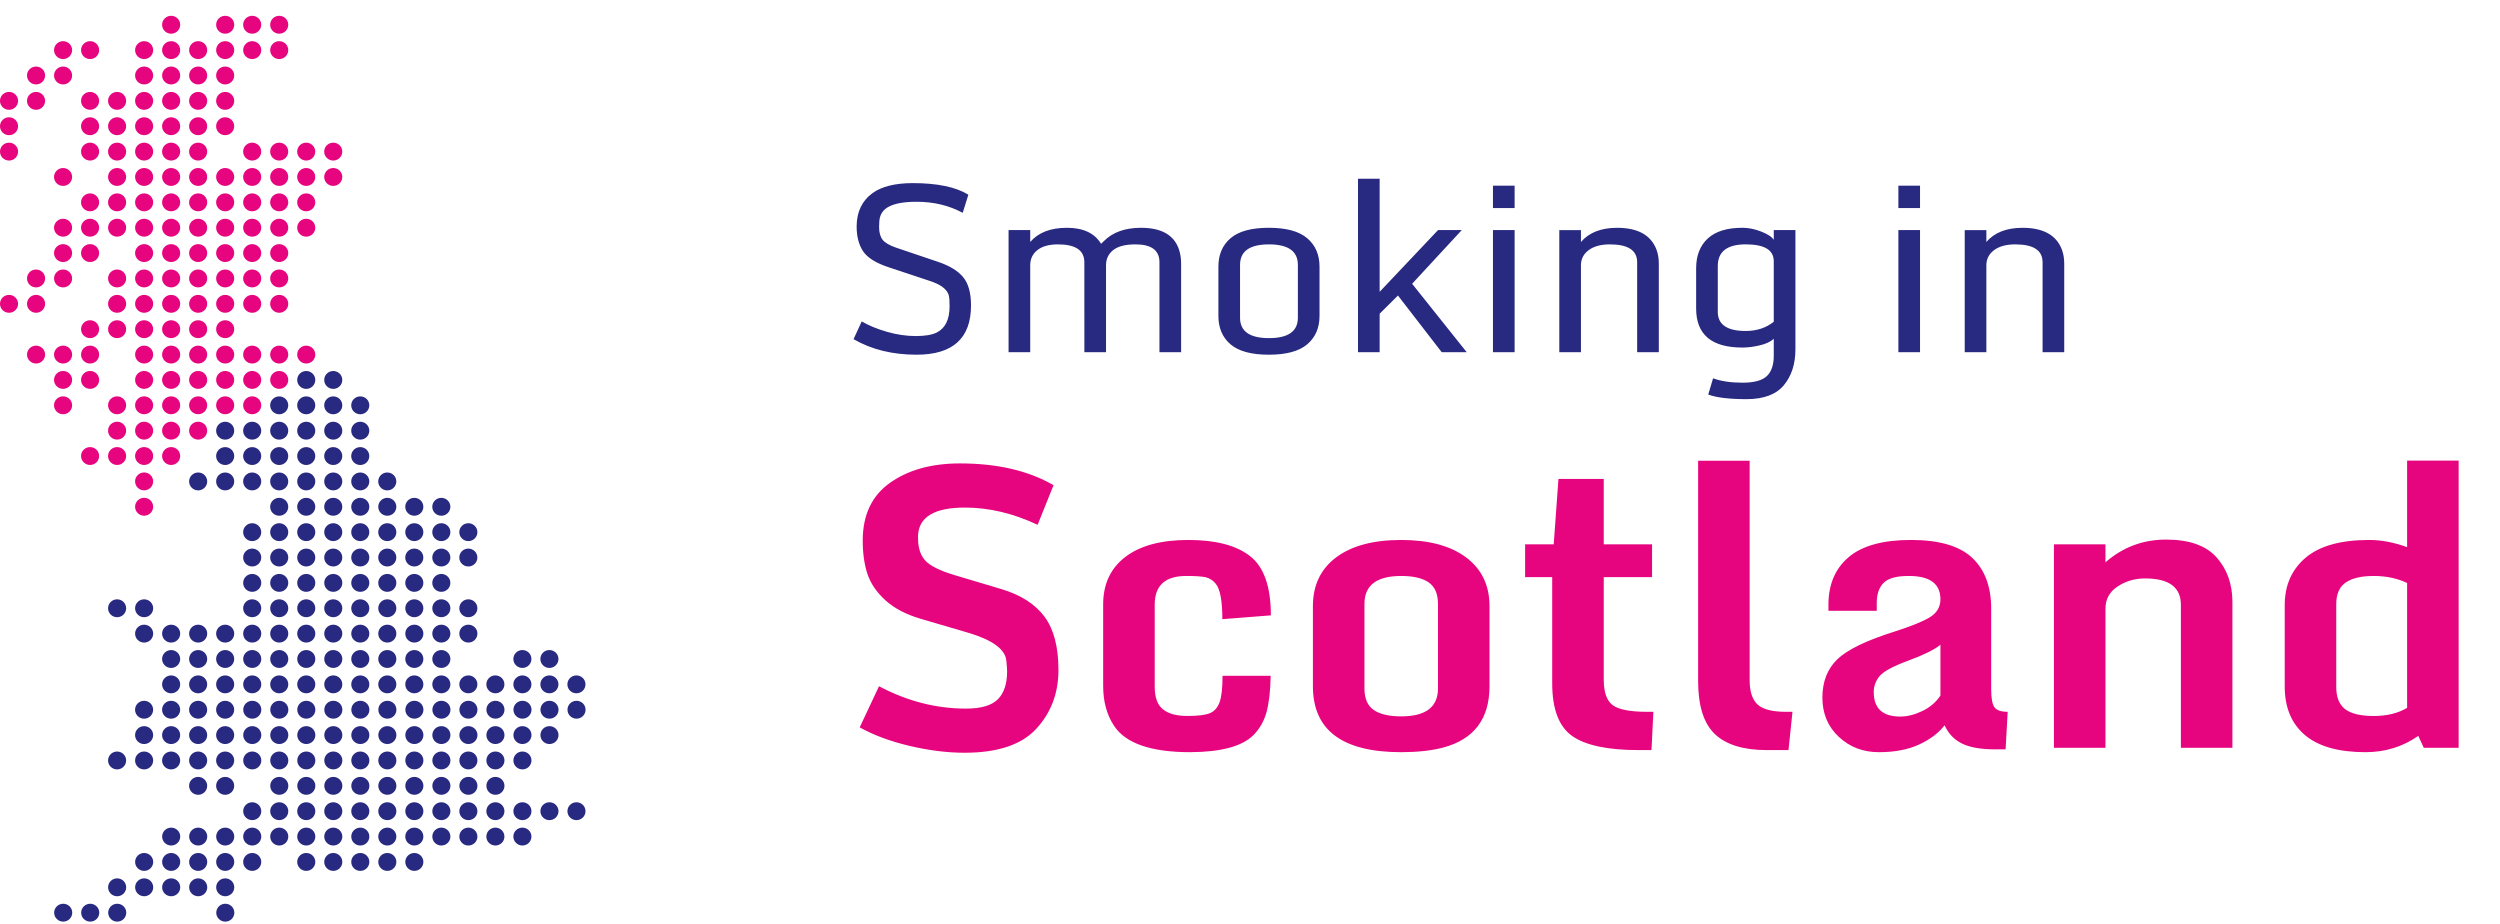
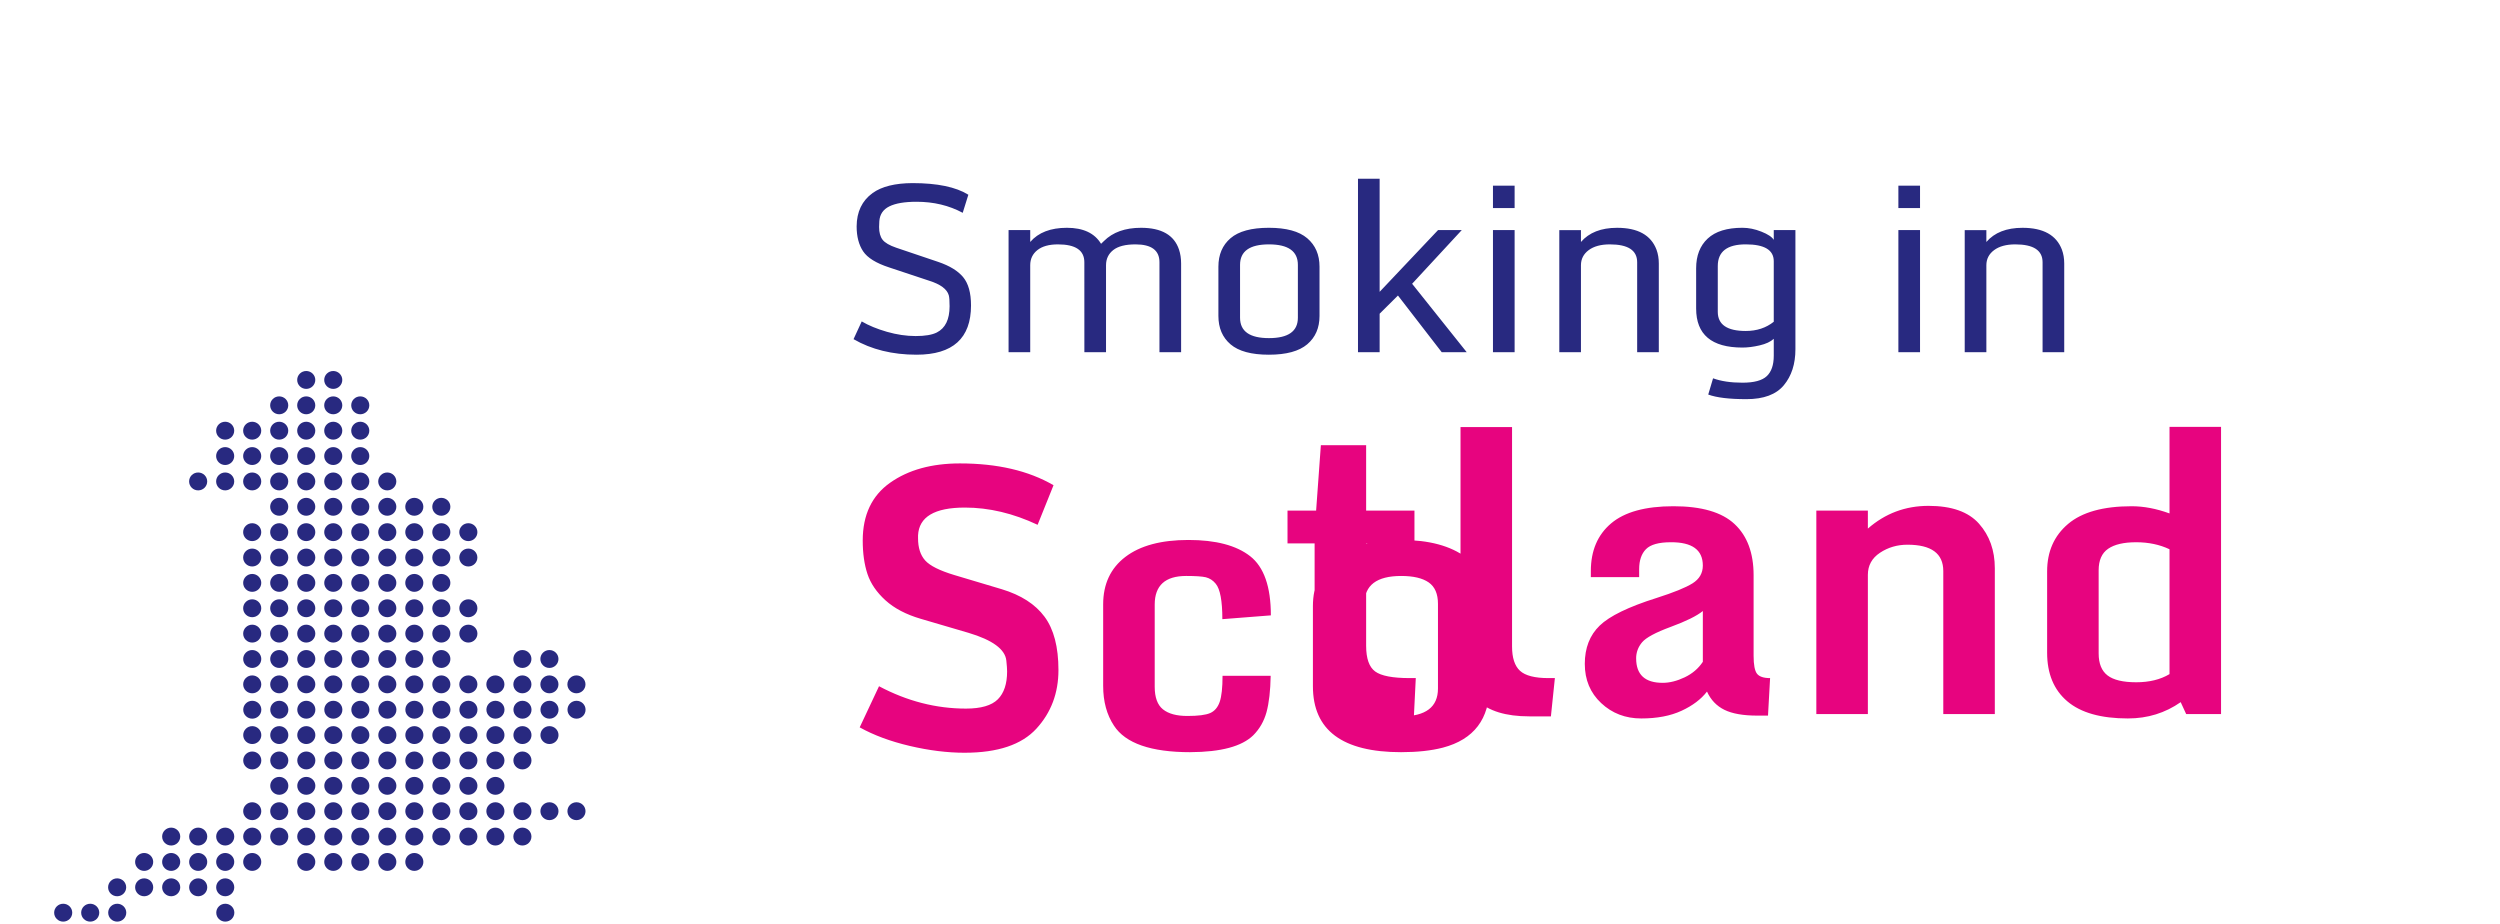
<svg xmlns="http://www.w3.org/2000/svg" height="85" viewBox="0 0 230 85" width="230">
  <g fill="none" fill-rule="evenodd">
    <g transform="translate(0 1)">
-       <path d="m11.606 54.96c0 .455-.372.823-.832.823s-.832-.368-.832-.823c0-.454.372-.823.832-.823s.832.369.832.823zm2.486 0c0 .455-.372.823-.832.823-.459 0-.832-.368-.832-.823 0-.454.373-.823.832-.823.46 0 .832.369.832.823zm0 2.334c0 .455-.372.823-.832.823-.459 0-.832-.368-.832-.823 0-.456.373-.823.832-.823.46 0 .832.367.832.823zm2.486 0c0 .455-.373.823-.833.823-.459 0-.832-.368-.832-.823 0-.456.372-.823.832-.823.46 0 .833.367.833.823zm2.485 0c0 .455-.372.823-.832.823-.46 0-.833-.368-.833-.823 0-.456.372-.823.833-.823.459 0 .832.367.832.823zm2.485 0c0 .455-.372.823-.832.823-.46 0-.832-.368-.832-.823 0-.456.372-.823.832-.823.461 0 .832.367.832.823zm-4.971 2.333c0 .456-.373.824-.833.824-.459 0-.832-.367-.832-.824 0-.454.372-.823.832-.823.46 0 .833.369.833.823zm2.485 0c0 .456-.372.824-.832.824-.46 0-.833-.367-.833-.824 0-.454.372-.823.833-.823.459 0 .832.369.832.823zm2.485 0c0 .456-.372.824-.832.824-.46 0-.832-.367-.832-.824 0-.454.372-.823.832-.823.461 0 .832.369.832.823zm-4.971 2.335c0 .454-.373.822-.833.822-.459 0-.832-.368-.832-.822 0-.455.372-.824.832-.824.46 0 .833.368.833.824zm2.485 0c0 .454-.372.822-.832.822-.46 0-.833-.368-.833-.822 0-.455.372-.824.833-.824.459 0 .832.368.832.824zm2.485 0c0 .454-.372.822-.832.822-.46 0-.832-.368-.832-.822 0-.455.372-.824.832-.824.461 0 .832.368.832.824zm-2.485 9.335c0 .455-.372.824-.832.824-.46 0-.833-.368-.833-.824 0-.455.372-.822.833-.822.459 0 .832.367.832.822zm2.485 0c0 .455-.372.824-.832.824-.46 0-.832-.368-.832-.824 0-.455.372-.822.832-.822.461 0 .832.367.832.822zm-9.942-2.334c0 .455-.372.823-.832.823s-.832-.368-.832-.823c0-.455.372-.823.832-.823s.832.368.832.823zm2.486 0c0 .455-.372.823-.832.823-.459 0-.832-.368-.832-.823 0-.455.373-.823.832-.823.46 0 .832.368.832.823zm2.486 0c0 .455-.373.823-.833.823-.459 0-.832-.368-.832-.823 0-.455.372-.823.832-.823.46 0 .833.368.833.823zm2.485 0c0 .455-.372.823-.832.823-.46 0-.833-.368-.833-.823 0-.455.372-.823.833-.823.459 0 .832.368.832.823zm2.485 0c0 .455-.372.823-.832.823-.46 0-.832-.368-.832-.823 0-.455.372-.823.832-.823.461 0 .832.368.832.823zm-7.457-2.334c0 .456-.372.823-.832.823-.459 0-.832-.367-.832-.823s.373-.823.832-.823c.46 0 .832.367.832.823zm2.486 0c0 .456-.373.823-.833.823-.459 0-.832-.367-.832-.823s.372-.823.832-.823c.46 0 .833.367.833.823zm2.485 0c0 .456-.372.823-.832.823-.46 0-.833-.367-.833-.823s.372-.823.833-.823c.459 0 .832.367.832.823zm2.485 0c0 .456-.372.823-.832.823-.46 0-.832-.367-.832-.823s.372-.823.832-.823c.461 0 .832.367.832.823zm-7.457-2.333c0 .455-.372.823-.832.823-.459 0-.832-.368-.832-.823 0-.456.373-.823.832-.823.46 0 .832.367.832.823zm2.486 0c0 .455-.373.823-.833.823-.459 0-.832-.368-.832-.823 0-.456.372-.823.832-.823.46 0 .833.367.833.823zm2.485 0c0 .455-.372.823-.832.823-.46 0-.833-.368-.833-.823 0-.456.372-.823.833-.823.459 0 .832.367.832.823zm2.485 0c0 .455-.372.823-.832.823-.46 0-.832-.368-.832-.823 0-.456.372-.823.832-.823.461 0 .832.367.832.823z" fill="#282980" />
      <path d="m19.063 43.291c0 .455-.372.824-.832.824-.46 0-.833-.368-.833-.824 0-.455.372-.822.833-.822.459 0 .832.367.832.822zm2.485 0c0 .455-.372.824-.832.824-.46 0-.832-.368-.832-.824 0-.455.372-.822.832-.822.461 0 .832.367.832.822zm2.486 0c0 .455-.373.824-.833.824-.46 0-.832-.368-.832-.824 0-.455.372-.822.832-.822.46 0 .833.367.833.822zm2.485 0c0 .455-.372.824-.832.824-.459 0-.832-.368-.832-.824 0-.455.373-.822.832-.822.46 0 .832.367.832.822zm2.487 0c0 .455-.374.824-.833.824-.459 0-.831-.368-.831-.824 0-.455.372-.822.831-.822.459 0 .833.367.833.822zm2.484 0c0 .455-.372.824-.831.824-.46 0-.832-.368-.832-.824 0-.455.372-.822.832-.822.459 0 .831.367.831.822zm2.486 0c0 .455-.372.824-.832.824-.46 0-.832-.368-.832-.824 0-.455.372-.822.832-.822.46 0 .832.367.832.822zm2.485 0c0 .455-.372.824-.833.824-.459 0-.832-.368-.832-.824 0-.455.372-.822.832-.822.46 0 .833.367.833.822zm-14.914-2.334c0 .455-.372.823-.832.823-.46 0-.832-.368-.832-.823 0-.455.372-.823.832-.823.461 0 .832.368.832.823zm2.486 0c0 .455-.373.823-.833.823-.46 0-.832-.368-.832-.823 0-.455.372-.823.832-.823.46 0 .833.368.833.823zm2.485 0c0 .455-.372.823-.832.823-.459 0-.832-.368-.832-.823 0-.455.373-.823.832-.823.46 0 .832.368.832.823zm2.487 0c0 .455-.374.823-.833.823-.459 0-.831-.368-.831-.823 0-.455.372-.823.831-.823.459 0 .833.368.833.823zm2.484 0c0 .455-.372.823-.831.823-.46 0-.832-.368-.832-.823 0-.455.372-.823.832-.823.459 0 .831.368.831.823zm2.486 0c0 .455-.372.823-.832.823-.46 0-.832-.368-.832-.823 0-.455.372-.823.832-.823.46 0 .832.368.832.823zm-12.428-2.333c0 .455-.372.823-.832.823-.46 0-.832-.368-.832-.823 0-.456.372-.824.832-.824.461 0 .832.368.832.824zm2.486 0c0 .455-.373.823-.833.823-.46 0-.832-.368-.832-.823 0-.456.372-.824.832-.824.46 0 .833.368.833.824zm2.485 0c0 .455-.372.823-.832.823-.459 0-.832-.368-.832-.823 0-.456.373-.824.832-.824.46 0 .832.368.832.824zm2.487 0c0 .455-.374.823-.833.823-.459 0-.832-.368-.832-.823 0-.456.373-.824.832-.824.459 0 .833.368.833.824zm2.484 0c0 .455-.372.823-.831.823-.46 0-.832-.368-.832-.823 0-.456.372-.824.832-.824.459 0 .831.368.831.824zm2.486 0c0 .455-.372.823-.832.823-.46 0-.832-.368-.832-.823 0-.456.372-.824.832-.824.46 0 .832.368.832.824zm-7.457-2.335c0 .455-.372.824-.832.824-.459 0-.832-.369-.832-.824 0-.456.373-.822.832-.822.46 0 .832.367.832.822zm2.486 0c0 .455-.373.824-.833.824-.459 0-.832-.369-.832-.824 0-.456.372-.822.832-.822.46 0 .833.367.833.822zm2.485 0c0 .455-.372.824-.832.824-.459 0-.832-.369-.832-.824 0-.456.372-.822.832-.822.46 0 .832.367.832.822zm2.486 0c0 .455-.372.824-.832.824s-.832-.369-.832-.824c0-.456.372-.822.832-.822s.832.367.832.822zm-4.97-2.334c0 .455-.374.823-.833.823-.459 0-.832-.368-.832-.823 0-.455.373-.823.832-.823.459 0 .833.368.833.823zm2.484 0c0 .455-.372.823-.831.823-.46 0-.832-.368-.832-.823 0-.455.372-.823.832-.823.459 0 .831.368.831.823zm-4.971 11.67c0 .455-.372.823-.832.823-.459 0-.832-.368-.832-.823 0-.456.373-.824.832-.824.46 0 .832.368.832.824zm2.486 0c0 .455-.373.823-.833.823-.459 0-.832-.368-.832-.823 0-.456.372-.824.832-.824.46 0 .833.368.833.824zm2.485 0c0 .455-.372.823-.832.823-.459 0-.832-.368-.832-.823 0-.456.372-.824.832-.824.46 0 .832.368.832.824zm2.486 0c0 .455-.372.823-.832.823s-.832-.368-.832-.823c0-.456.372-.824.832-.824s.832.368.832.824zm2.486 0c0 .455-.372.823-.832.823s-.832-.368-.832-.823c0-.456.372-.824.832-.824s.832.368.832.824zm2.485 0c0 .455-.372.823-.832.823-.459 0-.832-.368-.832-.823 0-.456.373-.824.832-.824.459 0 .832.368.832.824zm2.486 0c0 .455-.373.823-.832.823-.46 0-.832-.368-.832-.823 0-.456.372-.824.832-.824.459 0 .832.368.832.824zm0 7.002c0 .454-.373.822-.832.822-.46 0-.832-.368-.832-.822 0-.456.372-.824.832-.824.459 0 .832.368.832.824zm-17.399-2.334c0 .455-.373.823-.833.823-.46 0-.832-.368-.832-.823 0-.456.372-.823.832-.823.46 0 .833.367.833.823zm2.485 0c0 .455-.372.823-.832.823-.459 0-.832-.368-.832-.823 0-.456.373-.823.832-.823.46 0 .832.367.832.823zm2.487 0c0 .455-.374.823-.833.823-.459 0-.831-.368-.831-.823 0-.456.372-.823.831-.823.459 0 .833.367.833.823zm2.484 0c0 .455-.372.823-.831.823-.46 0-.832-.368-.832-.823 0-.456.372-.823.832-.823.459 0 .831.367.831.823zm2.486 0c0 .455-.372.823-.832.823-.46 0-.832-.368-.832-.823 0-.456.372-.823.832-.823.46 0 .832.367.832.823zm2.485 0c0 .455-.372.823-.833.823-.459 0-.832-.368-.832-.823 0-.456.372-.823.832-.823.46 0 .833.367.833.823zm2.485 0c0 .455-.372.823-.832.823-.459 0-.833-.368-.833-.823 0-.456.373-.823.833-.823.459 0 .832.367.832.823zm2.486 0c0 .455-.373.823-.832.823-.46 0-.832-.368-.832-.823 0-.456.372-.823.832-.823.459 0 .832.367.832.823zm2.485 0c0 .455-.372.823-.832.823-.459 0-.832-.368-.832-.823 0-.456.372-.823.832-.823.46 0 .832.367.832.823zm-19.884-2.334c0 .455-.373.823-.833.823-.46 0-.832-.368-.832-.823 0-.454.372-.823.832-.823.46 0 .833.368.833.823zm2.485 0c0 .455-.372.823-.832.823-.459 0-.832-.368-.832-.823 0-.454.373-.823.832-.823.46 0 .832.368.832.823zm2.487 0c0 .455-.374.823-.833.823-.459 0-.832-.368-.832-.823 0-.454.373-.823.832-.823.459 0 .833.368.833.823zm2.484 0c0 .455-.372.823-.831.823-.46 0-.832-.368-.832-.823 0-.454.372-.823.832-.823.459 0 .831.368.831.823zm2.486 0c0 .455-.372.823-.832.823-.46 0-.832-.368-.832-.823 0-.454.372-.823.832-.823.46 0 .832.368.832.823zm2.486 0c0 .455-.372.823-.833.823-.459 0-.832-.368-.832-.823 0-.454.372-.823.832-.823.461 0 .833.368.833.823zm2.485 0c0 .455-.372.823-.831.823-.46 0-.833-.368-.833-.823 0-.454.373-.823.833-.823.459 0 .831.368.831.823zm2.486 0c0 .455-.372.823-.832.823-.46 0-.833-.368-.833-.823 0-.454.373-.823.833-.823.459 0 .832.368.832.823zm2.486 0c0 .455-.372.823-.833.823-.459 0-.832-.368-.832-.823 0-.454.372-.823.832-.823.461 0 .833.368.833.823zm-19.885 7.001c0 .455-.373.823-.833.823-.46 0-.832-.368-.832-.823 0-.454.372-.823.832-.823.46 0 .833.369.833.823zm2.485 0c0 .455-.372.823-.832.823-.459 0-.832-.368-.832-.823 0-.454.373-.823.832-.823.46 0 .832.369.832.823zm2.486 0c0 .455-.373.823-.833.823-.459 0-.832-.368-.832-.823 0-.454.372-.823.832-.823.46 0 .833.369.833.823zm2.485 0c0 .455-.372.823-.832.823-.459 0-.832-.368-.832-.823 0-.454.372-.823.832-.823.46 0 .832.369.832.823zm2.486 0c0 .455-.372.823-.832.823s-.832-.368-.832-.823c0-.454.372-.823.832-.823s.832.369.832.823zm2.486 0c0 .455-.372.823-.832.823s-.832-.368-.832-.823c0-.454.372-.823.832-.823s.832.369.832.823zm2.485 0c0 .455-.372.823-.832.823-.459 0-.832-.368-.832-.823 0-.454.373-.823.832-.823.459 0 .832.369.832.823zm2.486 0c0 .455-.373.823-.832.823-.46 0-.832-.368-.832-.823 0-.454.372-.823.832-.823.459 0 .832.369.832.823zm2.485 0c0 .455-.372.823-.832.823-.459 0-.832-.368-.832-.823 0-.454.372-.823.832-.823.46 0 .832.369.832.823zm-19.884-2.333c0 .454-.373.822-.833.822-.46 0-.832-.368-.832-.822 0-.456.372-.824.832-.824.46 0 .833.368.833.824zm2.485 0c0 .454-.372.822-.832.822-.459 0-.832-.368-.832-.822 0-.456.373-.824.832-.824.46 0 .832.368.832.824zm2.487 0c0 .454-.374.822-.833.822-.459 0-.832-.368-.832-.822 0-.456.373-.824.832-.824.459 0 .833.368.833.824zm2.484 0c0 .454-.372.822-.831.822-.46 0-.832-.368-.832-.822 0-.456.372-.824.832-.824.459 0 .831.368.831.824zm2.486 0c0 .454-.372.822-.832.822-.46 0-.832-.368-.832-.822 0-.456.372-.824.832-.824.46 0 .832.368.832.824zm2.485 0c0 .454-.372.822-.833.822-.459 0-.832-.368-.832-.822 0-.456.372-.824.832-.824.46 0 .833.368.833.824zm2.485 0c0 .454-.372.822-.832.822-.459 0-.833-.368-.833-.822 0-.456.373-.824.833-.824.459 0 .832.368.832.824zm-14.912 4.667c0 .455-.373.823-.833.823-.46 0-.832-.368-.832-.823 0-.456.372-.823.832-.823.46 0 .833.367.833.823zm2.485 0c0 .455-.372.823-.832.823-.459 0-.832-.368-.832-.823 0-.456.373-.823.832-.823.46 0 .832.367.832.823zm2.487 0c0 .455-.374.823-.833.823-.459 0-.832-.368-.832-.823 0-.456.373-.823.832-.823.459 0 .833.367.833.823zm2.484 0c0 .455-.372.823-.831.823-.46 0-.832-.368-.832-.823 0-.456.372-.823.832-.823.459 0 .831.367.831.823zm2.486 0c0 .455-.372.823-.832.823-.46 0-.832-.368-.832-.823 0-.456.372-.823.832-.823.46 0 .832.367.832.823zm2.486 0c0 .455-.372.823-.833.823-.459 0-.832-.368-.832-.823 0-.456.372-.823.832-.823.461 0 .833.367.833.823zm2.485 0c0 .455-.372.823-.831.823-.46 0-.833-.368-.833-.823 0-.456.373-.823.833-.823.459 0 .831.367.831.823zm2.486 0c0 .455-.372.823-.832.823-.46 0-.833-.368-.833-.823 0-.456.373-.823.833-.823.459 0 .832.367.832.823zm2.486 0c0 .455-.372.823-.833.823-.459 0-.832-.368-.832-.823 0-.456.372-.823.832-.823.461 0 .833.367.833.823zm-19.885 2.333c0 .456-.373.824-.833.824-.46 0-.832-.367-.832-.824 0-.454.372-.823.832-.823.46 0 .833.369.833.823zm2.485 0c0 .456-.372.824-.832.824-.459 0-.832-.367-.832-.824 0-.454.373-.823.832-.823.46 0 .832.369.832.823zm2.487 0c0 .456-.374.824-.833.824-.459 0-.831-.367-.831-.824 0-.454.372-.823.831-.823.459 0 .833.369.833.823zm2.484 0c0 .456-.372.824-.831.824-.46 0-.832-.367-.832-.824 0-.454.372-.823.832-.823.459 0 .831.369.831.823zm2.486 0c0 .456-.372.824-.832.824-.46 0-.832-.367-.832-.824 0-.454.372-.823.832-.823.46 0 .832.369.832.823zm2.485 0c0 .456-.372.824-.833.824-.459 0-.832-.367-.832-.824 0-.454.372-.823.832-.823.46 0 .833.369.833.823zm2.485 0c0 .456-.372.824-.832.824-.459 0-.833-.367-.833-.824 0-.454.373-.823.833-.823.459 0 .832.369.832.823zm2.486 0c0 .456-.373.824-.832.824-.46 0-.832-.367-.832-.824 0-.454.372-.823.832-.823.459 0 .832.369.832.823zm7.456 0c0 .456-.372.824-.832.824-.459 0-.832-.367-.832-.824 0-.454.373-.823.832-.823.46 0 .832.369.832.823zm2.486 0c0 .456-.372.824-.832.824-.46 0-.833-.367-.833-.824 0-.454.373-.823.833-.823.459 0 .832.369.832.823zm-27.341 2.335c0 .454-.373.822-.833.822-.46 0-.832-.368-.832-.822 0-.455.372-.824.832-.824.46 0 .833.368.833.824zm2.485 0c0 .454-.372.822-.832.822-.459 0-.832-.368-.832-.822 0-.455.373-.824.832-.824.46 0 .832.368.832.824zm2.487 0c0 .454-.374.822-.833.822-.459 0-.832-.368-.832-.822 0-.455.373-.824.832-.824.459 0 .833.368.833.824zm2.484 0c0 .454-.372.822-.831.822-.46 0-.832-.368-.832-.822 0-.455.372-.824.832-.824.459 0 .831.368.831.824zm2.486 0c0 .454-.372.822-.832.822-.46 0-.832-.368-.832-.822 0-.455.372-.824.832-.824.46 0 .832.368.832.824zm2.485 0c0 .454-.372.822-.833.822-.459 0-.832-.368-.832-.822 0-.455.372-.824.832-.824.46 0 .833.368.833.824zm2.485 0c0 .454-.372.822-.832.822-.459 0-.833-.368-.833-.822 0-.455.373-.824.833-.824.459 0 .832.368.832.824zm2.486 0c0 .454-.373.822-.832.822-.46 0-.832-.368-.832-.822 0-.455.372-.824.832-.824.459 0 .832.368.832.824zm2.485 0c0 .454-.372.822-.832.822-.459 0-.832-.368-.832-.822 0-.455.372-.824.832-.824.46 0 .832.368.832.824zm2.486 0c0 .454-.372.822-.832.822-.46 0-.832-.368-.832-.822 0-.455.372-.824.832-.824.46 0 .832.368.832.824zm2.485 0c0 .454-.372.822-.832.822-.459 0-.832-.368-.832-.822 0-.455.373-.824.832-.824.46 0 .832.368.832.824zm2.486 0c0 .454-.372.822-.832.822-.46 0-.833-.368-.833-.822 0-.455.373-.824.833-.824.459 0 .832.368.832.824zm2.486 0c0 .454-.372.822-.833.822-.459 0-.832-.368-.832-.822 0-.455.372-.824.832-.824.461 0 .833.368.833.824zm-42.255 18.671c0 .455-.372.823-.832.823s-.832-.368-.832-.823c0-.455.372-.824.832-.824s.832.369.832.824zm2.486 0c0 .455-.372.823-.832.823-.459 0-.832-.368-.832-.823 0-.455.373-.824.832-.824.46 0 .832.369.832.824zm2.486 0c0 .455-.373.823-.833.823-.459 0-.832-.368-.832-.823 0-.455.372-.824.832-.824.46 0 .833.369.833.824zm2.485 0c0 .455-.372.823-.832.823-.46 0-.833-.368-.833-.823 0-.455.372-.824.833-.824.459 0 .832.369.832.824zm2.485 0c0 .455-.372.823-.832.823-.46 0-.832-.368-.832-.823 0-.455.372-.824.832-.824.461 0 .832.369.832.824zm-7.457-2.335c0 .456-.372.824-.832.824-.459 0-.832-.369-.832-.824 0-.455.373-.823.832-.823.46 0 .832.368.832.823zm2.486 0c0 .456-.373.824-.833.824-.459 0-.832-.369-.832-.824 0-.455.372-.823.832-.823.46 0 .833.368.833.823zm2.485 0c0 .456-.372.824-.832.824-.46 0-.833-.369-.833-.824 0-.455.372-.823.833-.823.459 0 .832.368.832.823zm2.485 0c0 .456-.372.824-.832.824-.46 0-.832-.369-.832-.824 0-.455.372-.823.832-.823.461 0 .832.368.832.823zm2.486 0c0 .456-.373.824-.833.824-.46 0-.832-.369-.832-.824 0-.455.372-.823.832-.823.46 0 .833.368.833.823zm4.971 0c0 .456-.373.824-.833.824-.459 0-.832-.369-.832-.824 0-.455.372-.823.832-.823.46 0 .833.368.833.823zm2.485 0c0 .456-.372.824-.832.824-.459 0-.832-.369-.832-.824 0-.455.372-.823.832-.823.46 0 .832.368.832.823zm2.486 0c0 .456-.372.824-.832.824s-.832-.369-.832-.824c0-.455.372-.823.832-.823s.832.368.832.823zm2.486 0c0 .456-.372.824-.832.824s-.832-.369-.832-.824c0-.455.372-.823.832-.823s.832.368.832.823zm2.485 0c0 .456-.372.824-.832.824-.459 0-.832-.369-.832-.824 0-.455.373-.823.832-.823.459 0 .832.368.832.823zm-22.369-2.333c0 .455-.373.823-.833.823-.459 0-.832-.368-.832-.823 0-.455.372-.823.832-.823.46 0 .833.368.833.823zm2.485 0c0 .455-.372.823-.832.823-.46 0-.833-.368-.833-.823 0-.455.372-.823.833-.823.459 0 .832.368.832.823zm2.485 0c0 .455-.372.823-.832.823-.46 0-.832-.368-.832-.823 0-.455.372-.823.832-.823.461 0 .832.368.832.823zm2.486 0c0 .455-.373.823-.833.823-.46 0-.832-.368-.832-.823 0-.455.372-.823.832-.823.46 0 .833.368.833.823zm2.485 0c0 .455-.372.823-.832.823-.459 0-.832-.368-.832-.823 0-.455.373-.823.832-.823.46 0 .832.368.832.823zm2.487 0c0 .455-.374.823-.833.823-.459 0-.832-.368-.832-.823 0-.455.373-.823.832-.823.459 0 .833.368.833.823zm2.484 0c0 .455-.372.823-.831.823-.46 0-.832-.368-.832-.823 0-.455.372-.823.832-.823.459 0 .831.368.831.823zm2.486 0c0 .455-.372.823-.832.823-.46 0-.832-.368-.832-.823 0-.455.372-.823.832-.823.46 0 .832.368.832.823zm2.485 0c0 .455-.372.823-.833.823-.459 0-.832-.368-.832-.823 0-.455.372-.823.832-.823.46 0 .833.368.833.823zm2.485 0c0 .455-.372.823-.832.823-.459 0-.833-.368-.833-.823 0-.455.373-.823.833-.823.459 0 .832.368.832.823zm2.486 0c0 .455-.373.823-.832.823-.46 0-.832-.368-.832-.823 0-.455.372-.823.832-.823.459 0 .832.368.832.823zm2.485 0c0 .455-.372.823-.832.823-.459 0-.832-.368-.832-.823 0-.455.372-.823.832-.823.46 0 .832.368.832.823zm2.486 0c0 .455-.372.823-.832.823-.46 0-.832-.368-.832-.823 0-.455.372-.823.832-.823.46 0 .832.368.832.823zm2.485 0c0 .455-.372.823-.832.823-.459 0-.832-.368-.832-.823 0-.455.373-.823.832-.823.46 0 .832.368.832.823zm-24.855-2.334c0 .455-.373.822-.833.822-.46 0-.832-.367-.832-.822 0-.455.372-.823.832-.823.46 0 .833.368.833.823zm2.485 0c0 .455-.372.822-.832.822-.459 0-.832-.367-.832-.822 0-.455.373-.823.832-.823.46 0 .832.368.832.823zm2.486 0c0 .455-.373.822-.833.822-.459 0-.832-.367-.832-.822 0-.455.372-.823.832-.823.46 0 .833.368.833.823zm2.485 0c0 .455-.372.822-.832.822-.459 0-.832-.367-.832-.822 0-.455.372-.823.832-.823.46 0 .832.368.832.823zm2.486 0c0 .455-.372.822-.832.822s-.832-.367-.832-.822c0-.455.372-.823.832-.823s.832.368.832.823zm2.486 0c0 .455-.372.822-.832.822s-.832-.367-.832-.822c0-.455.372-.823.832-.823s.832.368.832.823zm2.485 0c0 .455-.372.822-.832.822-.459 0-.832-.367-.832-.822 0-.455.373-.823.832-.823.459 0 .832.368.832.823zm2.486 0c0 .455-.373.822-.832.822-.46 0-.832-.367-.832-.822 0-.455.372-.823.832-.823.459 0 .832.368.832.823zm2.485 0c0 .455-.372.822-.832.822-.459 0-.832-.367-.832-.822 0-.455.372-.823.832-.823.46 0 .832.368.832.823zm2.486 0c0 .455-.372.822-.832.822-.46 0-.833-.367-.833-.822 0-.455.372-.823.833-.823.46 0 .832.368.832.823zm2.486 0c0 .455-.372.822-.832.822-.459 0-.832-.367-.832-.822 0-.455.372-.823.832-.823.46 0 .832.368.832.823zm2.486 0c0 .455-.372.822-.832.822-.46 0-.832-.367-.832-.822 0-.455.372-.823.832-.823.459 0 .832.368.832.823zm2.486 0c0 .455-.372.822-.832.822-.46 0-.832-.367-.832-.822 0-.455.372-.823.832-.823.46 0 .832.368.832.823zm-27.341-2.334c0 .455-.372.824-.832.824-.459 0-.832-.368-.832-.824 0-.455.373-.822.832-.822.46 0 .832.367.832.822zm2.487 0c0 .455-.374.824-.833.824-.459 0-.832-.368-.832-.824 0-.455.373-.822.832-.822.459 0 .833.367.833.822zm2.484 0c0 .455-.372.824-.831.824-.46 0-.832-.368-.832-.824 0-.455.372-.822.832-.822.459 0 .831.367.831.822zm2.486 0c0 .455-.372.824-.832.824-.46 0-.832-.368-.832-.824 0-.455.372-.822.832-.822.46 0 .832.367.832.822zm2.485 0c0 .455-.372.824-.833.824-.459 0-.832-.368-.832-.824 0-.455.372-.822.832-.822.46 0 .833.367.833.822zm2.485 0c0 .455-.372.824-.832.824-.459 0-.833-.368-.833-.824 0-.455.373-.822.833-.822.459 0 .832.367.832.822zm2.486 0c0 .455-.373.824-.832.824-.46 0-.832-.368-.832-.824 0-.455.372-.822.832-.822.459 0 .832.367.832.822zm2.485 0c0 .455-.372.824-.832.824-.459 0-.832-.368-.832-.824 0-.455.372-.822.832-.822.46 0 .832.367.832.822zm2.486 0c0 .455-.372.824-.832.824-.46 0-.832-.368-.832-.824 0-.455.372-.822.832-.822.46 0 .832.367.832.822zm-22.37-2.334c0 .455-.373.823-.833.823-.46 0-.832-.368-.832-.823 0-.455.372-.823.832-.823.46 0 .833.368.833.823zm2.485 0c0 .455-.372.823-.832.823-.459 0-.832-.368-.832-.823 0-.455.373-.823.832-.823.46 0 .832.368.832.823zm2.487 0c0 .455-.374.823-.833.823-.459 0-.831-.368-.831-.823 0-.455.372-.823.831-.823.459 0 .833.368.833.823zm2.484 0c0 .455-.372.823-.831.823-.46 0-.832-.368-.832-.823 0-.455.372-.823.832-.823.459 0 .831.368.831.823zm2.486 0c0 .455-.372.823-.832.823-.46 0-.832-.368-.832-.823 0-.455.372-.823.832-.823.46 0 .832.368.832.823zm2.485 0c0 .455-.372.823-.833.823-.459 0-.832-.368-.832-.823 0-.455.372-.823.832-.823.46 0 .833.368.833.823zm2.485 0c0 .455-.372.823-.832.823-.459 0-.833-.368-.833-.823 0-.455.373-.823.833-.823.459 0 .832.368.832.823zm2.486 0c0 .455-.373.823-.832.823-.46 0-.832-.368-.832-.823 0-.455.372-.823.832-.823.459 0 .832.368.832.823zm2.485 0c0 .455-.372.823-.832.823-.459 0-.832-.368-.832-.823 0-.455.372-.823.832-.823.46 0 .832.368.832.823zm2.486 0c0 .455-.372.823-.832.823-.46 0-.832-.368-.832-.823 0-.455.372-.823.832-.823.46 0 .832.368.832.823zm2.485 0c0 .455-.372.823-.832.823-.459 0-.832-.368-.832-.823 0-.455.373-.823.832-.823.46 0 .832.368.832.823zm-24.855-2.334c0 .456-.373.823-.833.823-.46 0-.832-.367-.832-.823s.372-.823.832-.823c.46 0 .833.367.833.823zm2.485 0c0 .456-.372.823-.832.823-.459 0-.832-.367-.832-.823s.373-.823.832-.823c.46 0 .832.367.832.823zm2.487 0c0 .456-.374.823-.833.823-.459 0-.832-.367-.832-.823s.373-.823.832-.823c.459 0 .833.367.833.823zm2.484 0c0 .456-.372.823-.831.823-.46 0-.832-.367-.832-.823s.372-.823.832-.823c.459 0 .831.367.831.823zm2.486 0c0 .456-.372.823-.832.823-.46 0-.832-.367-.832-.823s.372-.823.832-.823c.46 0 .832.367.832.823zm2.486 0c0 .456-.372.823-.833.823-.459 0-.832-.367-.832-.823s.372-.823.832-.823c.461 0 .833.367.833.823zm2.485 0c0 .456-.372.823-.831.823-.46 0-.833-.367-.833-.823s.373-.823.833-.823c.459 0 .831.367.831.823zm2.486 0c0 .456-.372.823-.832.823-.46 0-.833-.367-.833-.823s.373-.823.833-.823c.459 0 .832.367.832.823zm2.486 0c0 .456-.372.823-.833.823-.459 0-.832-.367-.832-.823s.372-.823.832-.823c.461 0 .833.367.833.823zm2.486 0c0 .456-.373.823-.833.823s-.832-.367-.832-.823.372-.823.832-.823.833.367.833.823zm2.485 0c0 .456-.372.823-.832.823s-.832-.367-.832-.823.373-.823.832-.823.832.367.832.823zm2.486 0c0 .456-.373.823-.832.823-.459 0-.832-.367-.832-.823s.373-.823.832-.823c.459 0 .832.367.832.823zm-27.341-2.333c0 .455-.373.823-.833.823-.46 0-.832-.368-.832-.823 0-.456.372-.823.832-.823.46 0 .833.367.833.823zm2.485 0c0 .455-.372.823-.832.823-.459 0-.832-.368-.832-.823 0-.456.373-.823.832-.823.46 0 .832.367.832.823zm2.486 0c0 .455-.373.823-.833.823-.459 0-.832-.368-.832-.823 0-.456.372-.823.832-.823.46 0 .833.367.833.823zm2.485 0c0 .455-.372.823-.832.823-.459 0-.832-.368-.832-.823 0-.456.372-.823.832-.823.46 0 .832.367.832.823zm2.486 0c0 .455-.372.823-.832.823s-.832-.368-.832-.823c0-.456.372-.823.832-.823s.832.367.832.823zm2.486 0c0 .455-.372.823-.832.823s-.832-.368-.832-.823c0-.456.372-.823.832-.823s.832.367.832.823zm2.485 0c0 .455-.372.823-.832.823-.459 0-.832-.368-.832-.823 0-.456.373-.823.832-.823.459 0 .832.367.832.823zm2.486 0c0 .455-.373.823-.832.823-.46 0-.832-.368-.832-.823 0-.456.372-.823.832-.823.459 0 .832.367.832.823zm2.485 0c0 .455-.372.823-.832.823-.459 0-.832-.368-.832-.823 0-.456.372-.823.832-.823.46 0 .832.367.832.823zm2.486 0c0 .455-.372.823-.832.823-.46 0-.833-.368-.833-.823 0-.456.372-.823.833-.823.46 0 .832.367.832.823zm2.486 0c0 .455-.372.823-.832.823-.459 0-.832-.368-.832-.823 0-.456.372-.823.832-.823.46 0 .832.367.832.823zm2.486 0c0 .455-.372.823-.832.823-.46 0-.832-.368-.832-.823 0-.456.372-.823.832-.823.459 0 .832.367.832.823zm2.486 0c0 .455-.372.823-.832.823-.46 0-.832-.368-.832-.823 0-.456.372-.823.832-.823.46 0 .832.367.832.823zm-47.226 18.672c0 .454-.372.823-.832.823-.46 0-.832-.368-.832-.823 0-.455.372-.823.832-.823.459 0 .832.368.832.823zm2.486 0c0 .454-.372.823-.832.823-.46 0-.833-.368-.833-.823 0-.455.372-.823.833-.823.459 0 .832.368.832.823zm2.485 0c0 .454-.372.823-.832.823s-.832-.368-.832-.823c0-.455.372-.823.832-.823s.832.368.832.823zm9.942 0c0 .454-.372.823-.832.823-.46 0-.832-.368-.832-.823 0-.455.372-.823.832-.823.461 0 .832.368.832.823z" fill="#282980" />
-       <path d="m4.15 31.621c0 .455-.373.823-.833.823-.459 0-.832-.368-.832-.823 0-.455.372-.823.832-.823.46 0 .833.368.833.823zm2.485 0c0 .455-.372.823-.832.823-.46 0-.832-.368-.832-.823 0-.455.372-.823.832-.823.459 0 .832.368.832.823zm2.486 0c0 .455-.372.823-.832.823-.46 0-.833-.368-.833-.823 0-.455.372-.823.833-.823.459 0 .832.368.832.823zm4.971 0c0 .455-.372.823-.832.823-.459 0-.832-.368-.832-.823 0-.455.373-.823.832-.823.46 0 .832.368.832.823zm2.486 0c0 .455-.373.823-.833.823-.459 0-.832-.368-.832-.823 0-.455.372-.823.832-.823.46 0 .833.368.833.823zm2.485 0c0 .455-.372.823-.832.823-.46 0-.833-.368-.833-.823 0-.455.372-.823.833-.823.459 0 .832.368.832.823zm2.485 0c0 .455-.372.823-.832.823-.46 0-.832-.368-.832-.823 0-.455.372-.823.832-.823.461 0 .832.368.832.823zm2.486 0c0 .455-.373.823-.833.823-.46 0-.832-.368-.832-.823 0-.455.372-.823.832-.823.46 0 .833.368.833.823zm2.485 0c0 .455-.372.823-.832.823-.459 0-.832-.368-.832-.823 0-.455.373-.823.832-.823.46 0 .832.368.832.823zm2.487 0c0 .455-.374.823-.833.823-.459 0-.831-.368-.831-.823 0-.455.372-.823.831-.823.459 0 .833.368.833.823zm-19.886-2.334c0 .455-.372.822-.832.822-.46 0-.833-.367-.833-.822 0-.456.372-.824.833-.824.459 0 .832.368.832.824zm2.485 0c0 .455-.372.822-.832.822s-.832-.367-.832-.822c0-.456.372-.824.832-.824s.832.368.832.824zm2.486 0c0 .455-.372.822-.832.822-.459 0-.832-.367-.832-.822 0-.456.373-.824.832-.824.46 0 .832.368.832.824zm2.486 0c0 .455-.373.822-.833.822-.459 0-.832-.367-.832-.822 0-.456.372-.824.832-.824.46 0 .833.368.833.824zm2.485 0c0 .455-.372.822-.832.822-.46 0-.833-.367-.833-.822 0-.456.372-.824.833-.824.459 0 .832.368.832.824zm2.485 0c0 .455-.372.822-.832.822-.46 0-.832-.367-.832-.822 0-.456.372-.824.832-.824.461 0 .832.368.832.824zm-19.884-2.334c0 .454-.373.823-.833.823-.46 0-.832-.369-.832-.823 0-.456.372-.824.832-.824.46 0 .833.368.833.824zm2.486 0c0 .454-.373.823-.833.823-.459 0-.832-.369-.832-.823 0-.456.372-.824.832-.824.46 0 .833.368.833.824zm7.456 0c0 .454-.372.823-.832.823s-.832-.369-.832-.823c0-.456.372-.824.832-.824s.832.368.832.824zm2.486 0c0 .454-.372.823-.832.823-.459 0-.832-.369-.832-.823 0-.456.373-.824.832-.824.46 0 .832.368.832.824zm2.486 0c0 .454-.373.823-.833.823-.459 0-.832-.369-.832-.823 0-.456.372-.824.832-.824.46 0 .833.368.833.824zm2.485 0c0 .454-.372.823-.832.823-.46 0-.833-.369-.833-.823 0-.456.372-.824.833-.824.459 0 .832.368.832.824zm2.485 0c0 .454-.372.823-.832.823-.46 0-.832-.369-.832-.823 0-.456.372-.824.832-.824.461 0 .832.368.832.824zm2.486 0c0 .454-.373.823-.833.823-.46 0-.832-.369-.832-.823 0-.456.372-.824.832-.824.46 0 .833.368.833.824zm2.485 0c0 .454-.372.823-.832.823-.459 0-.832-.369-.832-.823 0-.456.373-.824.832-.824.46 0 .832.368.832.824zm-22.37-2.335c0 .455-.373.823-.833.823-.459 0-.832-.368-.832-.823 0-.454.372-.823.832-.823.46 0 .833.368.833.823zm2.485 0c0 .455-.372.823-.832.823-.46 0-.832-.368-.832-.823 0-.454.372-.823.832-.823.459 0 .832.368.832.823zm4.971 0c0 .455-.372.823-.832.823s-.832-.368-.832-.823c0-.454.372-.823.832-.823s.832.368.832.823zm2.486 0c0 .455-.372.823-.832.823-.459 0-.832-.368-.832-.823 0-.454.373-.823.832-.823.46 0 .832.368.832.823zm2.486 0c0 .455-.373.823-.833.823-.459 0-.832-.368-.832-.823 0-.454.372-.823.832-.823.46 0 .833.368.833.823zm2.485 0c0 .455-.372.823-.832.823-.46 0-.833-.368-.833-.823 0-.454.372-.823.833-.823.459 0 .832.368.832.823zm2.485 0c0 .455-.372.823-.832.823-.46 0-.832-.368-.832-.823 0-.454.372-.823.832-.823.461 0 .832.368.832.823zm2.486 0c0 .455-.373.823-.833.823-.46 0-.832-.368-.832-.823 0-.454.372-.823.832-.823.46 0 .833.368.833.823zm2.485 0c0 .455-.372.823-.832.823-.459 0-.832-.368-.832-.823 0-.454.373-.823.832-.823.46 0 .832.368.832.823zm-19.885-2.334c0 .454-.372.823-.832.823-.46 0-.832-.368-.832-.823 0-.455.372-.824.832-.824.459 0 .832.368.832.824zm2.486 0c0 .454-.372.823-.832.823-.46 0-.833-.368-.833-.823 0-.455.372-.824.833-.824.459 0 .832.368.832.824zm4.971 0c0 .454-.372.823-.832.823-.459 0-.832-.368-.832-.823 0-.455.373-.824.832-.824.46 0 .832.368.832.824zm2.486 0c0 .454-.373.823-.833.823-.459 0-.832-.368-.832-.823 0-.455.372-.824.832-.824.46 0 .833.368.833.824zm2.485 0c0 .454-.372.823-.832.823-.46 0-.833-.368-.833-.823 0-.455.372-.824.833-.824.459 0 .832.368.832.824zm2.485 0c0 .454-.372.823-.832.823-.46 0-.832-.368-.832-.823 0-.455.372-.824.832-.824.461 0 .832.368.832.824zm2.486 0c0 .454-.373.823-.833.823-.46 0-.832-.368-.832-.823 0-.455.372-.824.832-.824.46 0 .833.368.833.824zm2.485 0c0 .454-.372.823-.832.823-.459 0-.832-.368-.832-.823 0-.455.373-.824.832-.824.46 0 .832.368.832.824zm-19.885-2.334c0 .455-.372.823-.832.823-.46 0-.832-.368-.832-.823 0-.455.372-.824.832-.824.459 0 .832.368.832.824zm2.486 0c0 .455-.372.823-.832.823-.46 0-.833-.368-.833-.823 0-.455.372-.824.833-.824.459 0 .832.368.832.824zm2.485 0c0 .455-.372.823-.832.823s-.832-.368-.832-.823c0-.455.372-.824.832-.824s.832.368.832.824zm2.486 0c0 .455-.372.823-.832.823-.459 0-.832-.368-.832-.823 0-.455.373-.824.832-.824.46 0 .832.368.832.824zm2.486 0c0 .455-.373.823-.833.823-.459 0-.832-.368-.832-.823 0-.455.372-.824.832-.824.46 0 .833.368.833.824zm2.485 0c0 .455-.372.823-.832.823-.46 0-.833-.368-.833-.823 0-.455.372-.824.833-.824.459 0 .832.368.832.824zm2.485 0c0 .455-.372.823-.832.823-.46 0-.832-.368-.832-.823 0-.455.372-.824.832-.824.461 0 .832.368.832.824zm2.486 0c0 .455-.373.823-.833.823-.46 0-.832-.368-.832-.823 0-.455.372-.824.832-.824.46 0 .833.368.833.824zm2.485 0c0 .455-.372.823-.832.823-.459 0-.832-.368-.832-.823 0-.455.373-.824.832-.824.46 0 .832.368.832.824zm2.487 0c0 .455-.374.823-.833.823-.459 0-.832-.368-.832-.823 0-.455.373-.824.832-.824.459 0 .833.368.833.824zm-19.886-2.334c0 .455-.372.823-.832.823-.46 0-.833-.368-.833-.823s.372-.823.833-.823c.459 0 .832.367.832.823zm2.485 0c0 .455-.372.823-.832.823s-.832-.368-.832-.823.372-.823.832-.823.832.367.832.823zm2.486 0c0 .455-.372.823-.832.823-.459 0-.832-.368-.832-.823s.373-.823.832-.823c.46 0 .832.367.832.823zm2.486 0c0 .455-.373.823-.833.823-.459 0-.832-.368-.832-.823s.372-.823.832-.823c.46 0 .833.367.833.823zm2.485 0c0 .455-.372.823-.832.823-.46 0-.833-.368-.833-.823s.372-.823.833-.823c.459 0 .832.367.832.823zm2.485 0c0 .455-.372.823-.832.823-.46 0-.832-.368-.832-.823s.372-.823.832-.823c.461 0 .832.367.832.823zm2.486 0c0 .455-.373.823-.833.823-.46 0-.832-.368-.832-.823s.372-.823.832-.823c.46 0 .833.367.833.823zm2.485 0c0 .455-.372.823-.832.823-.459 0-.832-.368-.832-.823s.373-.823.832-.823c.46 0 .832.367.832.823zm2.485 0c0 .455-.373.823-.832.823-.46 0-.832-.368-.832-.823s.372-.823.832-.823c.459 0 .832.367.832.823zm-22.37-2.334c0 .455-.372.823-.832.823-.46 0-.832-.368-.832-.823 0-.455.372-.824.832-.824.459 0 .832.368.832.824zm4.971 0c0 .455-.372.823-.832.823s-.832-.368-.832-.823c0-.455.372-.824.832-.824s.832.368.832.824zm2.486 0c0 .455-.372.823-.832.823-.459 0-.832-.368-.832-.823 0-.455.373-.824.832-.824.46 0 .832.368.832.824zm2.486 0c0 .455-.373.823-.833.823-.459 0-.832-.368-.832-.823 0-.455.372-.824.832-.824.46 0 .833.368.833.824zm2.485 0c0 .455-.372.823-.832.823-.46 0-.833-.368-.833-.823 0-.455.372-.824.833-.824.459 0 .832.368.832.824zm2.485 0c0 .455-.372.823-.832.823-.46 0-.832-.368-.832-.823 0-.455.372-.824.832-.824.461 0 .832.368.832.824zm2.486 0c0 .455-.373.823-.833.823-.46 0-.832-.368-.832-.823 0-.455.372-.824.832-.824.46 0 .833.368.833.824zm2.485 0c0 .455-.372.823-.832.823-.459 0-.832-.368-.832-.823 0-.455.373-.824.832-.824.46 0 .832.368.832.824zm2.486 0c0 .455-.373.823-.833.823-.459 0-.832-.368-.832-.823 0-.455.372-.824.832-.824.46 0 .833.368.833.824zm2.485 0c0 .455-.372.823-.832.823-.459 0-.832-.368-.832-.823 0-.455.373-.824.832-.824.46 0 .832.368.832.824zm-29.826-2.333c0 .454-.373.823-.833.823-.46 0-.832-.369-.832-.823 0-.456.372-.824.832-.824.46 0 .833.368.833.824zm7.456 0c0 .454-.372.823-.832.823-.46 0-.833-.369-.833-.823 0-.456.372-.824.833-.824.459 0 .832.368.832.824zm2.485 0c0 .454-.372.823-.832.823s-.832-.369-.832-.823c0-.456.372-.824.832-.824s.832.368.832.824zm2.486 0c0 .454-.372.823-.832.823-.459 0-.832-.369-.832-.823 0-.456.373-.824.832-.824.46 0 .832.368.832.824zm2.486 0c0 .454-.373.823-.833.823-.459 0-.832-.369-.832-.823 0-.456.372-.824.832-.824.46 0 .833.368.833.824zm2.485 0c0 .454-.372.823-.832.823-.46 0-.833-.369-.833-.823 0-.456.372-.824.833-.824.459 0 .832.368.832.824zm4.971 0c0 .454-.373.823-.833.823-.46 0-.832-.369-.832-.823 0-.456.372-.824.832-.824.46 0 .833.368.833.824zm2.485 0c0 .454-.372.823-.832.823-.459 0-.832-.369-.832-.823 0-.456.373-.824.832-.824.46 0 .832.368.832.824zm2.486 0c0 .454-.373.823-.833.823-.459 0-.832-.369-.832-.823 0-.456.372-.824.832-.824.46 0 .833.368.833.824zm2.485 0c0 .454-.372.823-.832.823-.459 0-.832-.369-.832-.823 0-.456.373-.824.832-.824.46 0 .832.368.832.824zm-29.826-2.335c0 .455-.373.823-.833.823-.46 0-.832-.368-.832-.823 0-.455.372-.824.832-.824.46 0 .833.369.833.824zm7.456 0c0 .455-.372.823-.832.823-.46 0-.833-.368-.833-.823 0-.455.372-.824.833-.824.459 0 .832.369.832.824zm2.485 0c0 .455-.372.823-.832.823s-.832-.368-.832-.823c0-.455.372-.824.832-.824s.832.369.832.824zm2.486 0c0 .455-.372.823-.832.823-.459 0-.832-.368-.832-.823 0-.455.373-.824.832-.824.46 0 .832.369.832.824zm2.486 0c0 .455-.373.823-.833.823-.459 0-.832-.368-.832-.823 0-.455.372-.824.832-.824.46 0 .833.369.833.824zm2.485 0c0 .455-.372.823-.832.823-.46 0-.833-.368-.833-.823 0-.455.372-.824.833-.824.459 0 .832.369.832.824zm2.485 0c0 .455-.372.823-.832.823-.46 0-.832-.368-.832-.823 0-.455.372-.824.832-.824.461 0 .832.369.832.824zm-19.884-2.334c0 .455-.373.823-.833.823-.46 0-.832-.368-.832-.823 0-.455.372-.823.832-.823.46 0 .833.368.833.823zm2.486 0c0 .455-.373.823-.833.823-.459 0-.832-.368-.832-.823 0-.455.372-.823.832-.823.46 0 .833.368.833.823zm4.971 0c0 .455-.372.823-.832.823-.46 0-.833-.368-.833-.823 0-.455.372-.823.833-.823.459 0 .832.368.832.823zm2.485 0c0 .455-.372.823-.832.823s-.832-.368-.832-.823c0-.455.372-.823.832-.823s.832.368.832.823zm2.486 0c0 .455-.372.823-.832.823-.459 0-.832-.368-.832-.823 0-.455.373-.823.832-.823.46 0 .832.368.832.823zm2.486 0c0 .455-.373.823-.833.823-.459 0-.832-.368-.832-.823 0-.455.372-.823.832-.823.46 0 .833.368.833.823zm2.485 0c0 .455-.372.823-.832.823-.46 0-.833-.368-.833-.823 0-.455.372-.823.833-.823.459 0 .832.368.832.823zm2.485 0c0 .455-.372.823-.832.823-.46 0-.832-.368-.832-.823 0-.455.372-.823.832-.823.461 0 .832.368.832.823zm-17.398-2.334c0 .455-.373.823-.833.823-.459 0-.832-.368-.832-.823 0-.455.372-.824.832-.824.46 0 .833.368.833.824zm2.485 0c0 .455-.372.823-.832.823-.46 0-.832-.368-.832-.823 0-.455.372-.824.832-.824.459 0 .832.368.832.824zm7.457 0c0 .455-.372.823-.832.823-.459 0-.832-.368-.832-.823 0-.455.373-.824.832-.824.46 0 .832.368.832.824zm2.486 0c0 .455-.373.823-.833.823-.459 0-.832-.368-.832-.823 0-.455.372-.824.832-.824.46 0 .833.368.833.824zm2.485 0c0 .455-.372.823-.832.823-.46 0-.833-.368-.833-.823 0-.455.372-.824.833-.824.459 0 .832.368.832.824zm2.485 0c0 .455-.372.823-.832.823-.46 0-.832-.368-.832-.823 0-.455.372-.824.832-.824.461 0 .832.368.832.824zm-14.913-2.334c0 .454-.372.823-.832.823-.46 0-.832-.369-.832-.823s.372-.824.832-.824c.459 0 .832.369.832.824zm2.486 0c0 .454-.372.823-.832.823-.46 0-.833-.369-.833-.823s.372-.824.833-.824c.459 0 .832.369.832.824zm4.971 0c0 .454-.372.823-.832.823-.459 0-.832-.369-.832-.823s.373-.824.832-.824c.46 0 .832.369.832.824zm2.486 0c0 .454-.373.823-.833.823-.459 0-.832-.369-.832-.823s.372-.824.832-.824c.46 0 .833.369.833.824zm2.485 0c0 .454-.372.823-.832.823-.46 0-.833-.369-.833-.823s.372-.824.833-.824c.459 0 .832.369.832.824zm2.485 0c0 .454-.372.823-.832.823-.46 0-.832-.369-.832-.823s.372-.824.832-.824c.461 0 .832.369.832.824zm2.486 0c0 .454-.373.823-.833.823-.46 0-.832-.369-.832-.823s.372-.824.832-.824c.46 0 .833.369.833.824zm2.485 0c0 .454-.372.823-.832.823-.459 0-.832-.369-.832-.823s.373-.824.832-.824c.46 0 .832.369.832.824zm-9.942-2.334c0 .454-.373.824-.833.824-.459 0-.832-.369-.832-.824 0-.455.372-.824.832-.824.46 0 .833.369.833.824zm4.971 0c0 .454-.372.824-.832.824-.46 0-.832-.369-.832-.824 0-.455.372-.824.832-.824.461 0 .832.369.832.824zm2.486 0c0 .454-.373.824-.833.824-.46 0-.832-.369-.832-.824 0-.455.372-.824.832-.824.46 0 .833.369.833.824zm2.485 0c0 .454-.372.824-.832.824-.459 0-.832-.369-.832-.824 0-.455.373-.824.832-.824.46 0 .832.369.832.824zm-19.885 32.675c0 .455-.372.823-.832.823-.46 0-.832-.368-.832-.823 0-.455.372-.823.832-.823.459 0 .832.368.832.823zm2.486 0c0 .455-.372.823-.832.823-.46 0-.833-.368-.833-.823 0-.455.372-.823.833-.823.459 0 .832.368.832.823zm4.971 0c0 .455-.372.823-.832.823-.459 0-.832-.368-.832-.823 0-.455.373-.823.832-.823.46 0 .832.368.832.823zm2.486 0c0 .455-.373.823-.833.823-.459 0-.832-.368-.832-.823 0-.455.372-.823.832-.823.46 0 .833.368.833.823zm2.485 0c0 .455-.372.823-.832.823-.46 0-.833-.368-.833-.823 0-.455.372-.823.833-.823.459 0 .832.368.832.823zm2.485 0c0 .455-.372.823-.832.823-.46 0-.832-.368-.832-.823 0-.455.372-.823.832-.823.461 0 .832.368.832.823zm2.486 0c0 .455-.373.823-.833.823-.46 0-.832-.368-.832-.823 0-.455.372-.823.832-.823.46 0 .833.368.833.823zm2.485 0c0 .455-.372.823-.832.823-.459 0-.832-.368-.832-.823 0-.455.373-.823.832-.823.46 0 .832.368.832.823zm-19.885 2.334c0 .455-.372.824-.832.824-.46 0-.832-.369-.832-.824 0-.456.372-.822.832-.822.459 0 .832.367.832.822zm4.971 0c0 .455-.372.824-.832.824s-.832-.369-.832-.824c0-.456.372-.822.832-.822s.832.367.832.822zm2.486 0c0 .455-.372.824-.832.824-.459 0-.832-.369-.832-.824 0-.456.373-.822.832-.822.46 0 .832.367.832.822zm2.486 0c0 .455-.373.824-.833.824-.459 0-.832-.369-.832-.824 0-.456.372-.822.832-.822.46 0 .833.367.833.822zm2.485 0c0 .455-.372.824-.832.824-.46 0-.833-.369-.833-.824 0-.456.372-.822.833-.822.459 0 .832.367.832.822zm2.485 0c0 .455-.372.824-.832.824-.46 0-.832-.369-.832-.824 0-.456.372-.822.832-.822.461 0 .832.367.832.822zm2.486 0c0 .455-.373.824-.833.824-.46 0-.832-.369-.832-.824 0-.456.372-.822.832-.822.46 0 .833.367.833.822zm-12.429 2.335c0 .455-.372.823-.832.823s-.832-.368-.832-.823c0-.456.372-.824.832-.824s.832.368.832.824zm2.486 0c0 .455-.372.823-.832.823-.459 0-.832-.368-.832-.823 0-.456.373-.824.832-.824.46 0 .832.368.832.824zm2.486 0c0 .455-.373.823-.833.823-.459 0-.832-.368-.832-.823 0-.456.372-.824.832-.824.46 0 .833.368.833.824zm2.485 0c0 .455-.372.823-.832.823-.46 0-.833-.368-.833-.823 0-.456.372-.824.833-.824.459 0 .832.368.832.824zm-9.942 2.333c0 .455-.372.823-.832.823-.46 0-.833-.368-.833-.823 0-.455.372-.823.833-.823.459 0 .832.368.832.823zm2.485 0c0 .455-.372.823-.832.823s-.832-.368-.832-.823c0-.455.372-.823.832-.823s.832.368.832.823zm2.486 0c0 .455-.372.823-.832.823-.459 0-.832-.368-.832-.823 0-.455.373-.823.832-.823.46 0 .832.368.832.823zm2.486 0c0 .455-.373.823-.833.823-.459 0-.832-.368-.832-.823 0-.455.372-.823.832-.823.46 0 .833.368.833.823zm-2.486 2.334c0 .455-.372.824-.832.824-.459 0-.832-.368-.832-.824 0-.455.373-.822.832-.822.46 0 .832.367.832.822zm0 2.334c0 .455-.372.823-.832.823-.459 0-.832-.368-.832-.823 0-.456.373-.824.832-.824.46 0 .832.368.832.824z" fill="#e7047f" />
    </g>
    <g fill-rule="nonzero" transform="translate(78.526 16.443)">
      <path d="m10.808 11.655c0 3.023-1.671 4.535-5.012 4.535-2.218 0-4.15-.477-5.796-1.43l.752-1.632c.636.374 1.407.692 2.315.954.908.261 1.791.392 2.649.392.858 0 1.506-.109 1.944-.328.784-.396 1.176-1.201 1.176-2.416 0-.502-.025-.837-.074-1.007-.162-.565-.759-1.01-1.791-1.335l-3.698-1.229c-1.194-.389-1.99-.881-2.389-1.478s-.599-1.362-.599-2.294c.007-1.342.498-2.366 1.473-3.073.841-.6 2.063-.904 3.666-.911 2.282 0 3.995.357 5.139 1.07l-.519 1.664c-1.257-.678-2.674-1.017-4.249-1.017-1.095 0-1.928.141-2.501.424s-.879.738-.922 1.367c-.014.198-.021.374-.021.53 0 .509.108.901.323 1.176.215.275.634.519 1.256.731l3.857 1.303c1.06.36 1.828.832 2.305 1.415.477.583.715 1.446.715 2.591zm10.426-3.973c0-1.095-.809-1.642-2.426-1.642-.819 0-1.45.175-1.891.524-.441.35-.662.814-.662 1.393v8h-1.992v-11.231h1.992v1.091c.749-.869 1.874-1.303 3.375-1.303 1.501 0 2.548.491 3.142 1.473l.265-.254c.812-.812 1.95-1.219 3.412-1.219 1.886 0 3.052.671 3.497 2.013.127.381.191.805.191 1.271v8.159h-1.992v-8.275c0-1.095-.735-1.642-2.204-1.642-.925 0-1.609.175-2.05.524-.441.35-.662.814-.662 1.393v8h-1.992zm14.325 5.107c0 1.25.886 1.875 2.66 1.875s2.66-.625 2.66-1.875v-4.863c0-1.257-.886-1.886-2.66-1.886s-2.66.629-2.66 1.886zm7.311-.17c0 1.102-.376 1.973-1.128 2.612-.752.639-1.93.959-3.534.959s-2.778-.318-3.523-.954c-.745-.636-1.118-1.508-1.118-2.617v-4.524c0-1.109.373-1.983 1.118-2.622.745-.639 1.92-.959 3.523-.959s2.781.321 3.534.964c.752.643 1.128 1.515 1.128 2.617zm3.539 3.338v-15.957h1.992v10.405l5.372-5.679h2.183l-4.567 4.938 5.022 6.294h-2.299l-4.026-5.213-1.685 1.674v3.539zm12.418 0v-11.231h1.992v11.231zm0-13.255v-2.066h1.992v2.066zm13.266 4.98c0-1.095-.837-1.642-2.511-1.642-.826 0-1.476.177-1.95.53-.473.353-.71.816-.71 1.388v8h-1.992v-11.231h1.992v1.091c.749-.869 1.858-1.303 3.327-1.303 1.907 0 3.115.671 3.624 2.013.141.381.212.805.212 1.271v8.159h-1.992zm6.983 10.68c.735.268 1.635.403 2.702.403 1.067 0 1.814-.201 2.241-.604.427-.403.641-1.028.641-1.875v-1.558c-.29.268-.722.47-1.298.604-.576.134-1.104.201-1.584.201-2.84 0-4.259-1.197-4.259-3.592v-3.698c0-1.166.355-2.079 1.065-2.739.71-.66 1.775-.991 3.195-.991.565 0 1.146.118 1.743.355.597.237.977.489 1.139.758v-.901h1.992v10.967c0 1.349-.355 2.451-1.065 3.306s-1.856 1.282-3.438 1.282-2.755-.141-3.518-.424zm5.584-10.776c0-1.031-.858-1.547-2.575-1.547s-2.575.664-2.575 1.992v4.217c0 1.173.858 1.759 2.575 1.759 1.01 0 1.868-.283 2.575-.848zm11.465 8.371v-11.231h1.992v11.231zm0-13.255v-2.066h1.992v2.066zm13.266 4.98c0-1.095-.837-1.642-2.511-1.642-.826 0-1.476.177-1.95.53s-.71.816-.71 1.388v8h-1.992v-11.231h1.992v1.091c.749-.869 1.858-1.303 3.327-1.303 1.907 0 3.115.671 3.624 2.013.141.381.212.805.212 1.271v8.159h-1.992z" fill="#282980" />
-       <path d="m10.223 52.81c-1.592 0-3.277-.209-5.055-.628s-3.312-.988-4.602-1.708l1.778-3.783c2.58 1.371 5.247 2.057 8.001 2.057 1.383 0 2.359-.285 2.929-.854.569-.569.854-1.424.854-2.562 0-.221-.023-.552-.07-.994-.105-1.046-1.267-1.9-3.486-2.562l-4.393-1.29c-1.348-.395-2.429-.962-3.242-1.7-.813-.738-1.365-1.546-1.656-2.423-.291-.877-.436-1.903-.436-3.077 0-2.359.84-4.131 2.519-5.317 1.679-1.185 3.82-1.778 6.424-1.778 3.44 0 6.31.668 8.611 2.005l-1.464 3.643c-2.243-1.058-4.474-1.586-6.694-1.586-2.789 0-4.224.854-4.306 2.562v.261c0 .872.218 1.551.654 2.04.436.488 1.328.935 2.676 1.342l4.375 1.307c1.766.535 3.077 1.377 3.931 2.528.854 1.15 1.281 2.786 1.281 4.907s-.677 3.919-2.031 5.395-3.553 2.214-6.598 2.214zm20.761-.052c-3.626 0-5.967-.813-7.025-2.44-.662-.999-.994-2.22-.994-3.661v-7.496c0-1.871.68-3.327 2.04-4.367 1.36-1.04 3.295-1.56 5.805-1.56s4.401.497 5.674 1.49c1.273.994 1.909 2.809 1.909 5.447l-4.463.349c0-1.685-.203-2.772-.61-3.26-.244-.302-.546-.5-.906-.593-.349-.081-.953-.122-1.813-.122-1.929 0-2.894.877-2.894 2.632v7.565c0 .976.253 1.668.758 2.074.506.407 1.255.61 2.249.61s1.694-.09 2.101-.27c.407-.18.697-.523.872-1.028.174-.506.261-1.304.261-2.397h4.428c-.023 1.371-.151 2.487-.383 3.347-.232.837-.639 1.546-1.22 2.127-1.046 1.023-2.975 1.54-5.787 1.551zm19.401 0c-5.415 0-8.123-2.022-8.123-6.066v-7.374c0-1.917.712-3.411 2.135-4.48 1.424-1.069 3.417-1.604 5.979-1.604s4.558.537 5.988 1.612c1.429 1.075 2.144 2.565 2.144 4.471v7.374c0 3.01-1.429 4.892-4.288 5.648-1.069.279-2.347.418-3.835.418zm0-3.295c2.255 0 3.382-.854 3.382-2.562v-7.792c0-.918-.285-1.575-.854-1.97-.569-.395-1.412-.593-2.528-.593-2.255 0-3.382.854-3.382 2.562v7.792c0 .918.282 1.575.845 1.97.564.395 1.409.593 2.536.593zm21.859 3.103c-2.847 0-4.887-.43-6.119-1.29s-1.848-2.481-1.848-4.863v-9.762h-2.493v-3.016h2.632l.436-6.014h4.166v6.014h4.445v3.016h-4.445v9.431c0 1.162.276 1.947.828 2.353s1.612.61 3.181.61h.558l-.174 3.521zm11.784 0c-2.15 0-3.742-.488-4.776-1.464-1.034-.976-1.551-2.609-1.551-4.898v-20.256h4.741v20.186c0 1.046.244 1.793.732 2.24.488.447 1.36.671 2.615.671h.593l-.366 3.521zm9.831-5.334c0 1.499.813 2.249 2.44 2.249.639 0 1.313-.169 2.022-.506.709-.337 1.267-.813 1.673-1.429v-4.672c-.558.453-1.54.938-2.946 1.456s-2.289.994-2.65 1.429-.54.927-.54 1.473zm6.519 3.051c-.546.709-1.328 1.299-2.345 1.769-1.017.471-2.252.706-3.704.706-1.453 0-2.682-.471-3.687-1.412-1.005-.941-1.508-2.144-1.508-3.608 0-1.464.456-2.638 1.368-3.521.912-.883 2.658-1.732 5.238-2.545 1.569-.5 2.67-.947 3.303-1.342.633-.395.95-.941.95-1.639 0-1.441-.982-2.156-2.946-2.144-1.104 0-1.865.212-2.284.636-.418.424-.628 1.037-.628 1.839v.732h-4.445v-.558c0-1.871.622-3.332 1.865-4.384 1.243-1.052 3.155-1.578 5.735-1.578 2.58 0 4.454.546 5.622 1.639 1.168 1.092 1.752 2.661 1.752 4.707v7.408c0 .837.105 1.389.314 1.656.209.267.61.401 1.203.401l-.192 3.451h-.994c-1.29 0-2.295-.177-3.016-.532-.721-.354-1.255-.915-1.604-1.682zm21.737-11.087c0-1.615-1.098-2.423-3.295-2.423-.941 0-1.784.247-2.528.741-.744.494-1.116 1.171-1.116 2.031v12.812h-4.741v-18.722h4.741v1.656c1.592-1.395 3.451-2.092 5.578-2.092s3.675.546 4.646 1.639 1.456 2.458 1.456 4.096v13.422h-4.741zm14.294 7.583c0 .93.273 1.604.819 2.022.546.418 1.424.628 2.632.628s2.231-.25 3.068-.75v-11.487c-.906-.43-1.929-.645-3.068-.645s-1.999.2-2.58.601c-.581.401-.872 1.06-.872 1.978zm2.702 5.979c-2.487 0-4.349-.526-5.587-1.578-1.238-1.052-1.856-2.542-1.856-4.471v-7.478c0-1.825.642-3.28 1.926-4.367s3.234-1.63 5.848-1.63c1.116 0 2.278.221 3.486.662v-7.966h4.741v26.426h-3.207l-.506-1.098c-1.429.999-3.045 1.499-4.846 1.499z" fill="#e7047f" />
+       <path d="m10.223 52.81c-1.592 0-3.277-.209-5.055-.628s-3.312-.988-4.602-1.708l1.778-3.783c2.58 1.371 5.247 2.057 8.001 2.057 1.383 0 2.359-.285 2.929-.854.569-.569.854-1.424.854-2.562 0-.221-.023-.552-.07-.994-.105-1.046-1.267-1.9-3.486-2.562l-4.393-1.29c-1.348-.395-2.429-.962-3.242-1.7-.813-.738-1.365-1.546-1.656-2.423-.291-.877-.436-1.903-.436-3.077 0-2.359.84-4.131 2.519-5.317 1.679-1.185 3.82-1.778 6.424-1.778 3.44 0 6.31.668 8.611 2.005l-1.464 3.643c-2.243-1.058-4.474-1.586-6.694-1.586-2.789 0-4.224.854-4.306 2.562v.261c0 .872.218 1.551.654 2.04.436.488 1.328.935 2.676 1.342l4.375 1.307c1.766.535 3.077 1.377 3.931 2.528.854 1.15 1.281 2.786 1.281 4.907s-.677 3.919-2.031 5.395-3.553 2.214-6.598 2.214zm20.761-.052c-3.626 0-5.967-.813-7.025-2.44-.662-.999-.994-2.22-.994-3.661v-7.496c0-1.871.68-3.327 2.04-4.367 1.36-1.04 3.295-1.56 5.805-1.56s4.401.497 5.674 1.49c1.273.994 1.909 2.809 1.909 5.447l-4.463.349c0-1.685-.203-2.772-.61-3.26-.244-.302-.546-.5-.906-.593-.349-.081-.953-.122-1.813-.122-1.929 0-2.894.877-2.894 2.632v7.565c0 .976.253 1.668.758 2.074.506.407 1.255.61 2.249.61s1.694-.09 2.101-.27c.407-.18.697-.523.872-1.028.174-.506.261-1.304.261-2.397h4.428c-.023 1.371-.151 2.487-.383 3.347-.232.837-.639 1.546-1.22 2.127-1.046 1.023-2.975 1.54-5.787 1.551zm19.401 0c-5.415 0-8.123-2.022-8.123-6.066v-7.374c0-1.917.712-3.411 2.135-4.48 1.424-1.069 3.417-1.604 5.979-1.604s4.558.537 5.988 1.612c1.429 1.075 2.144 2.565 2.144 4.471v7.374c0 3.01-1.429 4.892-4.288 5.648-1.069.279-2.347.418-3.835.418zm0-3.295c2.255 0 3.382-.854 3.382-2.562v-7.792c0-.918-.285-1.575-.854-1.97-.569-.395-1.412-.593-2.528-.593-2.255 0-3.382.854-3.382 2.562v7.792c0 .918.282 1.575.845 1.97.564.395 1.409.593 2.536.593zc-2.847 0-4.887-.43-6.119-1.29s-1.848-2.481-1.848-4.863v-9.762h-2.493v-3.016h2.632l.436-6.014h4.166v6.014h4.445v3.016h-4.445v9.431c0 1.162.276 1.947.828 2.353s1.612.61 3.181.61h.558l-.174 3.521zm11.784 0c-2.15 0-3.742-.488-4.776-1.464-1.034-.976-1.551-2.609-1.551-4.898v-20.256h4.741v20.186c0 1.046.244 1.793.732 2.24.488.447 1.36.671 2.615.671h.593l-.366 3.521zm9.831-5.334c0 1.499.813 2.249 2.44 2.249.639 0 1.313-.169 2.022-.506.709-.337 1.267-.813 1.673-1.429v-4.672c-.558.453-1.54.938-2.946 1.456s-2.289.994-2.65 1.429-.54.927-.54 1.473zm6.519 3.051c-.546.709-1.328 1.299-2.345 1.769-1.017.471-2.252.706-3.704.706-1.453 0-2.682-.471-3.687-1.412-1.005-.941-1.508-2.144-1.508-3.608 0-1.464.456-2.638 1.368-3.521.912-.883 2.658-1.732 5.238-2.545 1.569-.5 2.67-.947 3.303-1.342.633-.395.95-.941.95-1.639 0-1.441-.982-2.156-2.946-2.144-1.104 0-1.865.212-2.284.636-.418.424-.628 1.037-.628 1.839v.732h-4.445v-.558c0-1.871.622-3.332 1.865-4.384 1.243-1.052 3.155-1.578 5.735-1.578 2.58 0 4.454.546 5.622 1.639 1.168 1.092 1.752 2.661 1.752 4.707v7.408c0 .837.105 1.389.314 1.656.209.267.61.401 1.203.401l-.192 3.451h-.994c-1.29 0-2.295-.177-3.016-.532-.721-.354-1.255-.915-1.604-1.682zm21.737-11.087c0-1.615-1.098-2.423-3.295-2.423-.941 0-1.784.247-2.528.741-.744.494-1.116 1.171-1.116 2.031v12.812h-4.741v-18.722h4.741v1.656c1.592-1.395 3.451-2.092 5.578-2.092s3.675.546 4.646 1.639 1.456 2.458 1.456 4.096v13.422h-4.741zm14.294 7.583c0 .93.273 1.604.819 2.022.546.418 1.424.628 2.632.628s2.231-.25 3.068-.75v-11.487c-.906-.43-1.929-.645-3.068-.645s-1.999.2-2.58.601c-.581.401-.872 1.06-.872 1.978zm2.702 5.979c-2.487 0-4.349-.526-5.587-1.578-1.238-1.052-1.856-2.542-1.856-4.471v-7.478c0-1.825.642-3.28 1.926-4.367s3.234-1.63 5.848-1.63c1.116 0 2.278.221 3.486.662v-7.966h4.741v26.426h-3.207l-.506-1.098c-1.429.999-3.045 1.499-4.846 1.499z" fill="#e7047f" />
    </g>
  </g>
</svg>